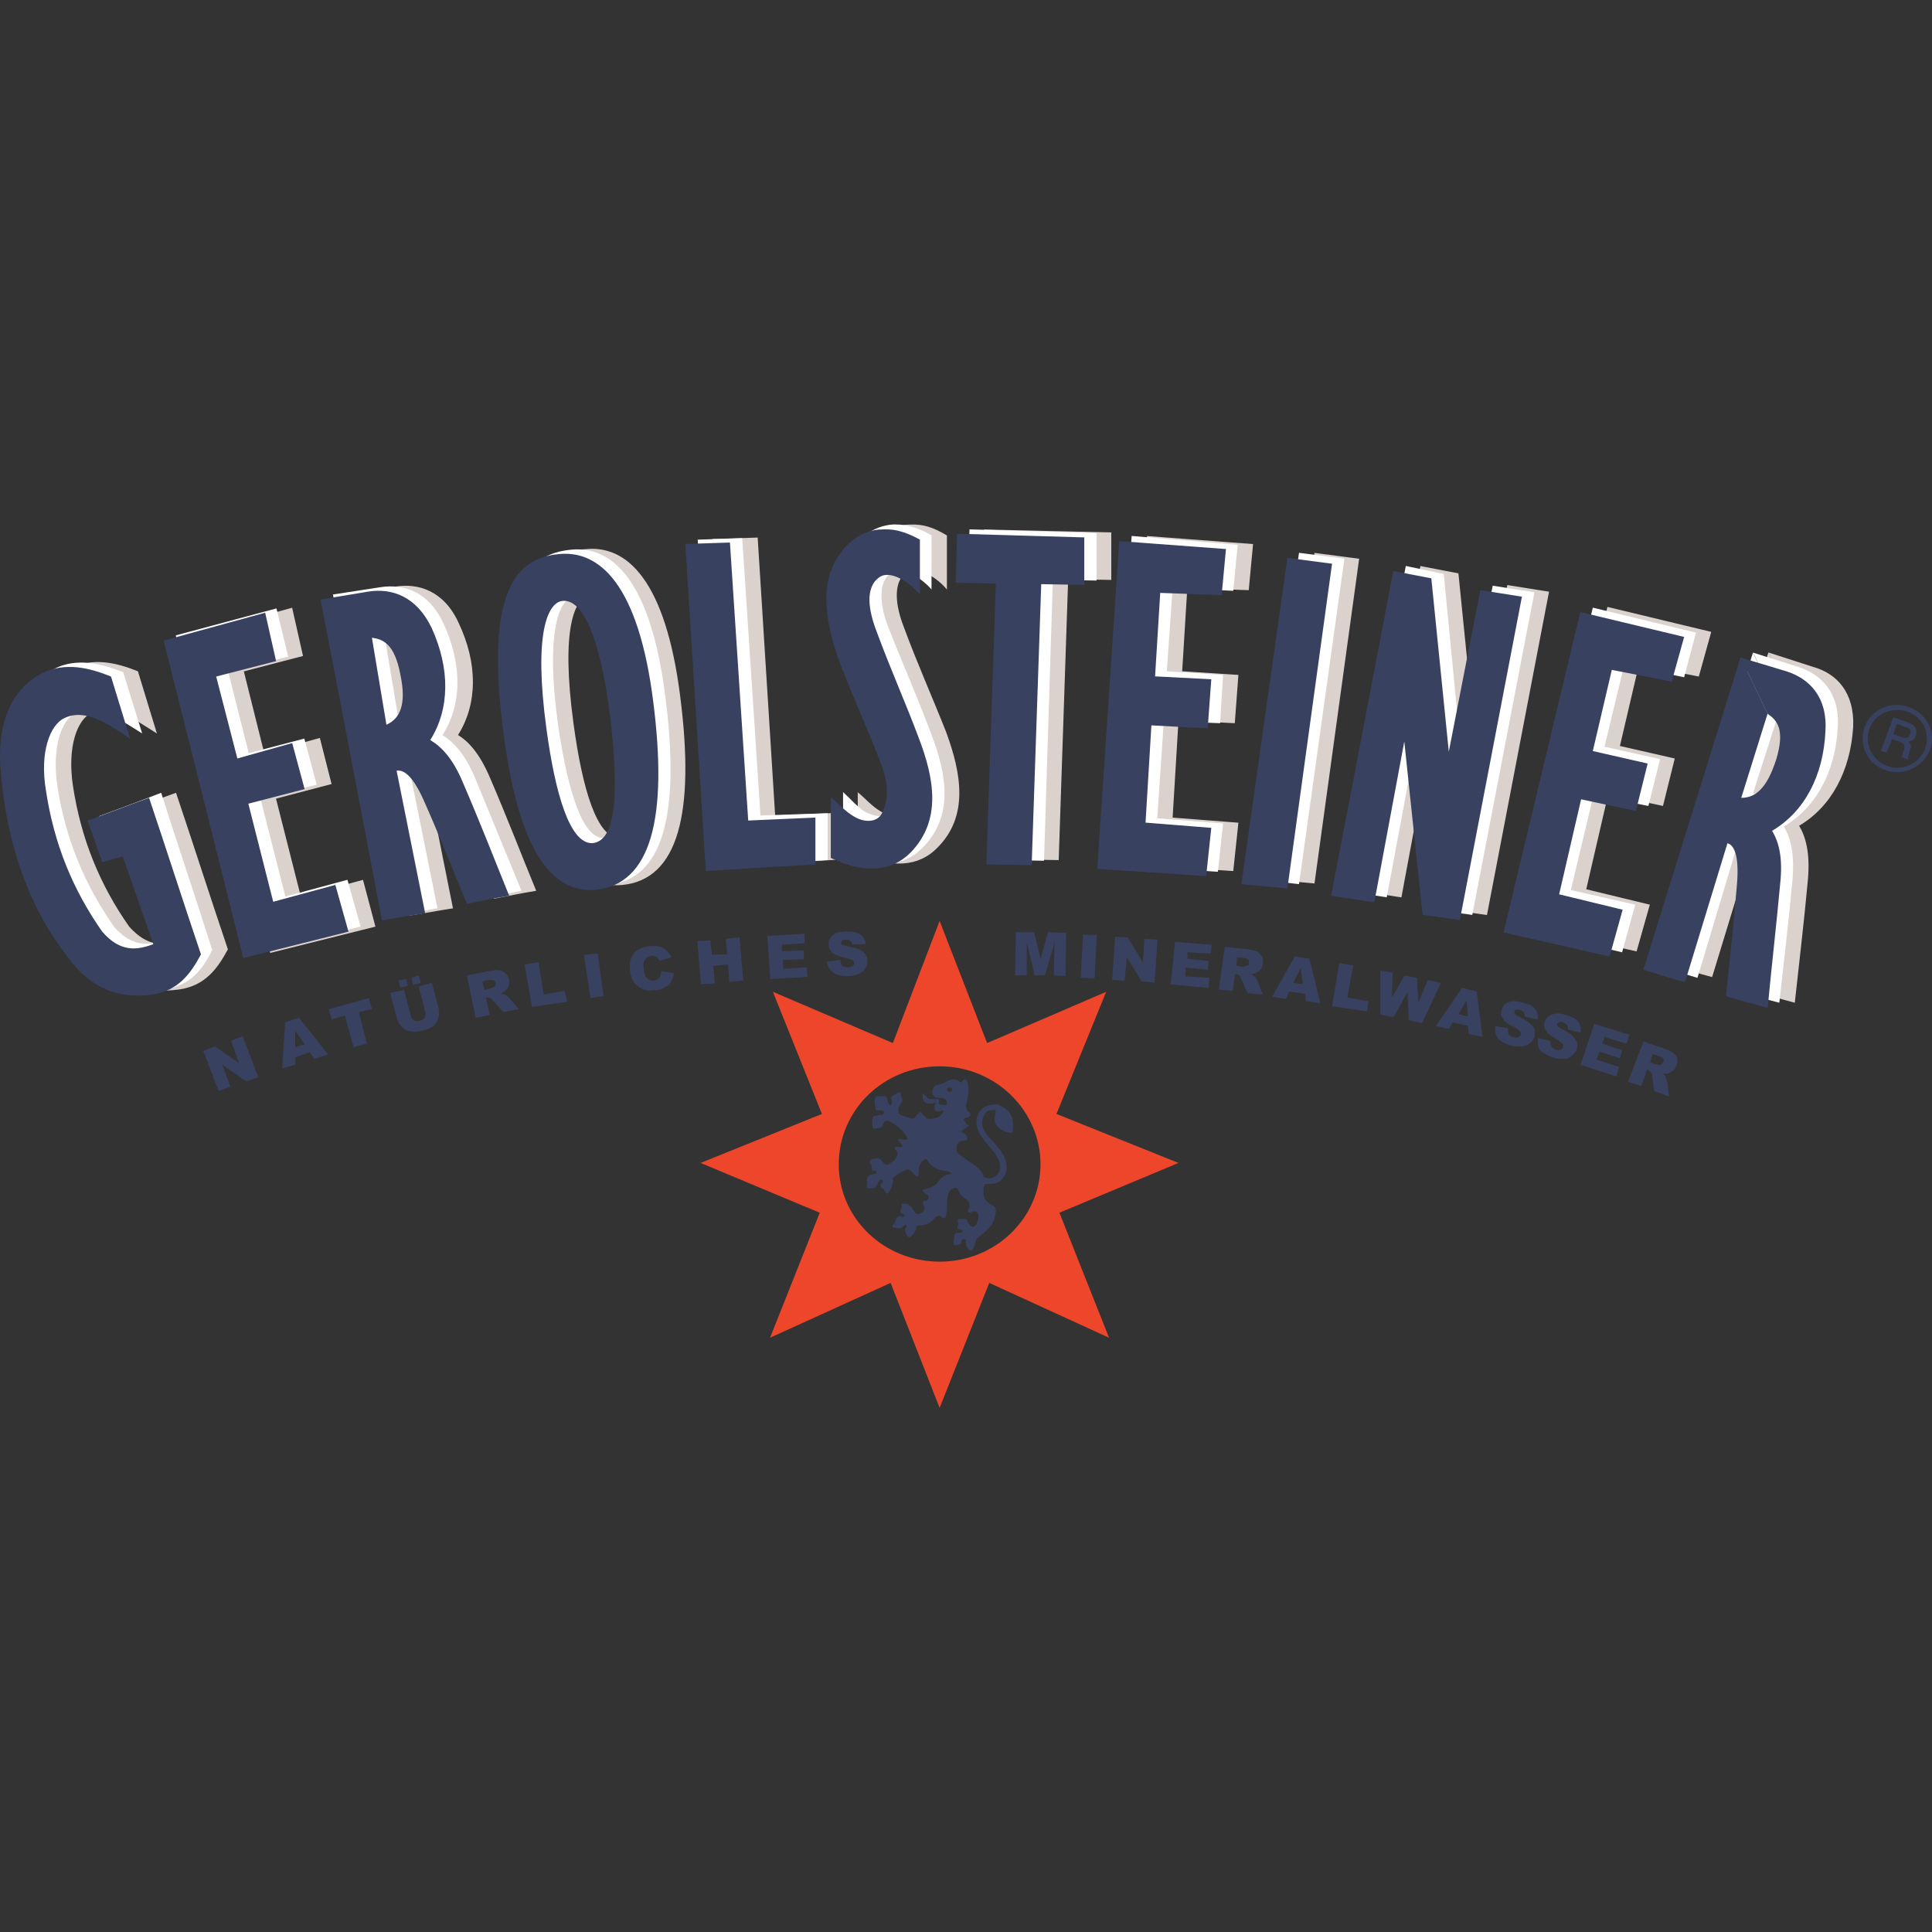
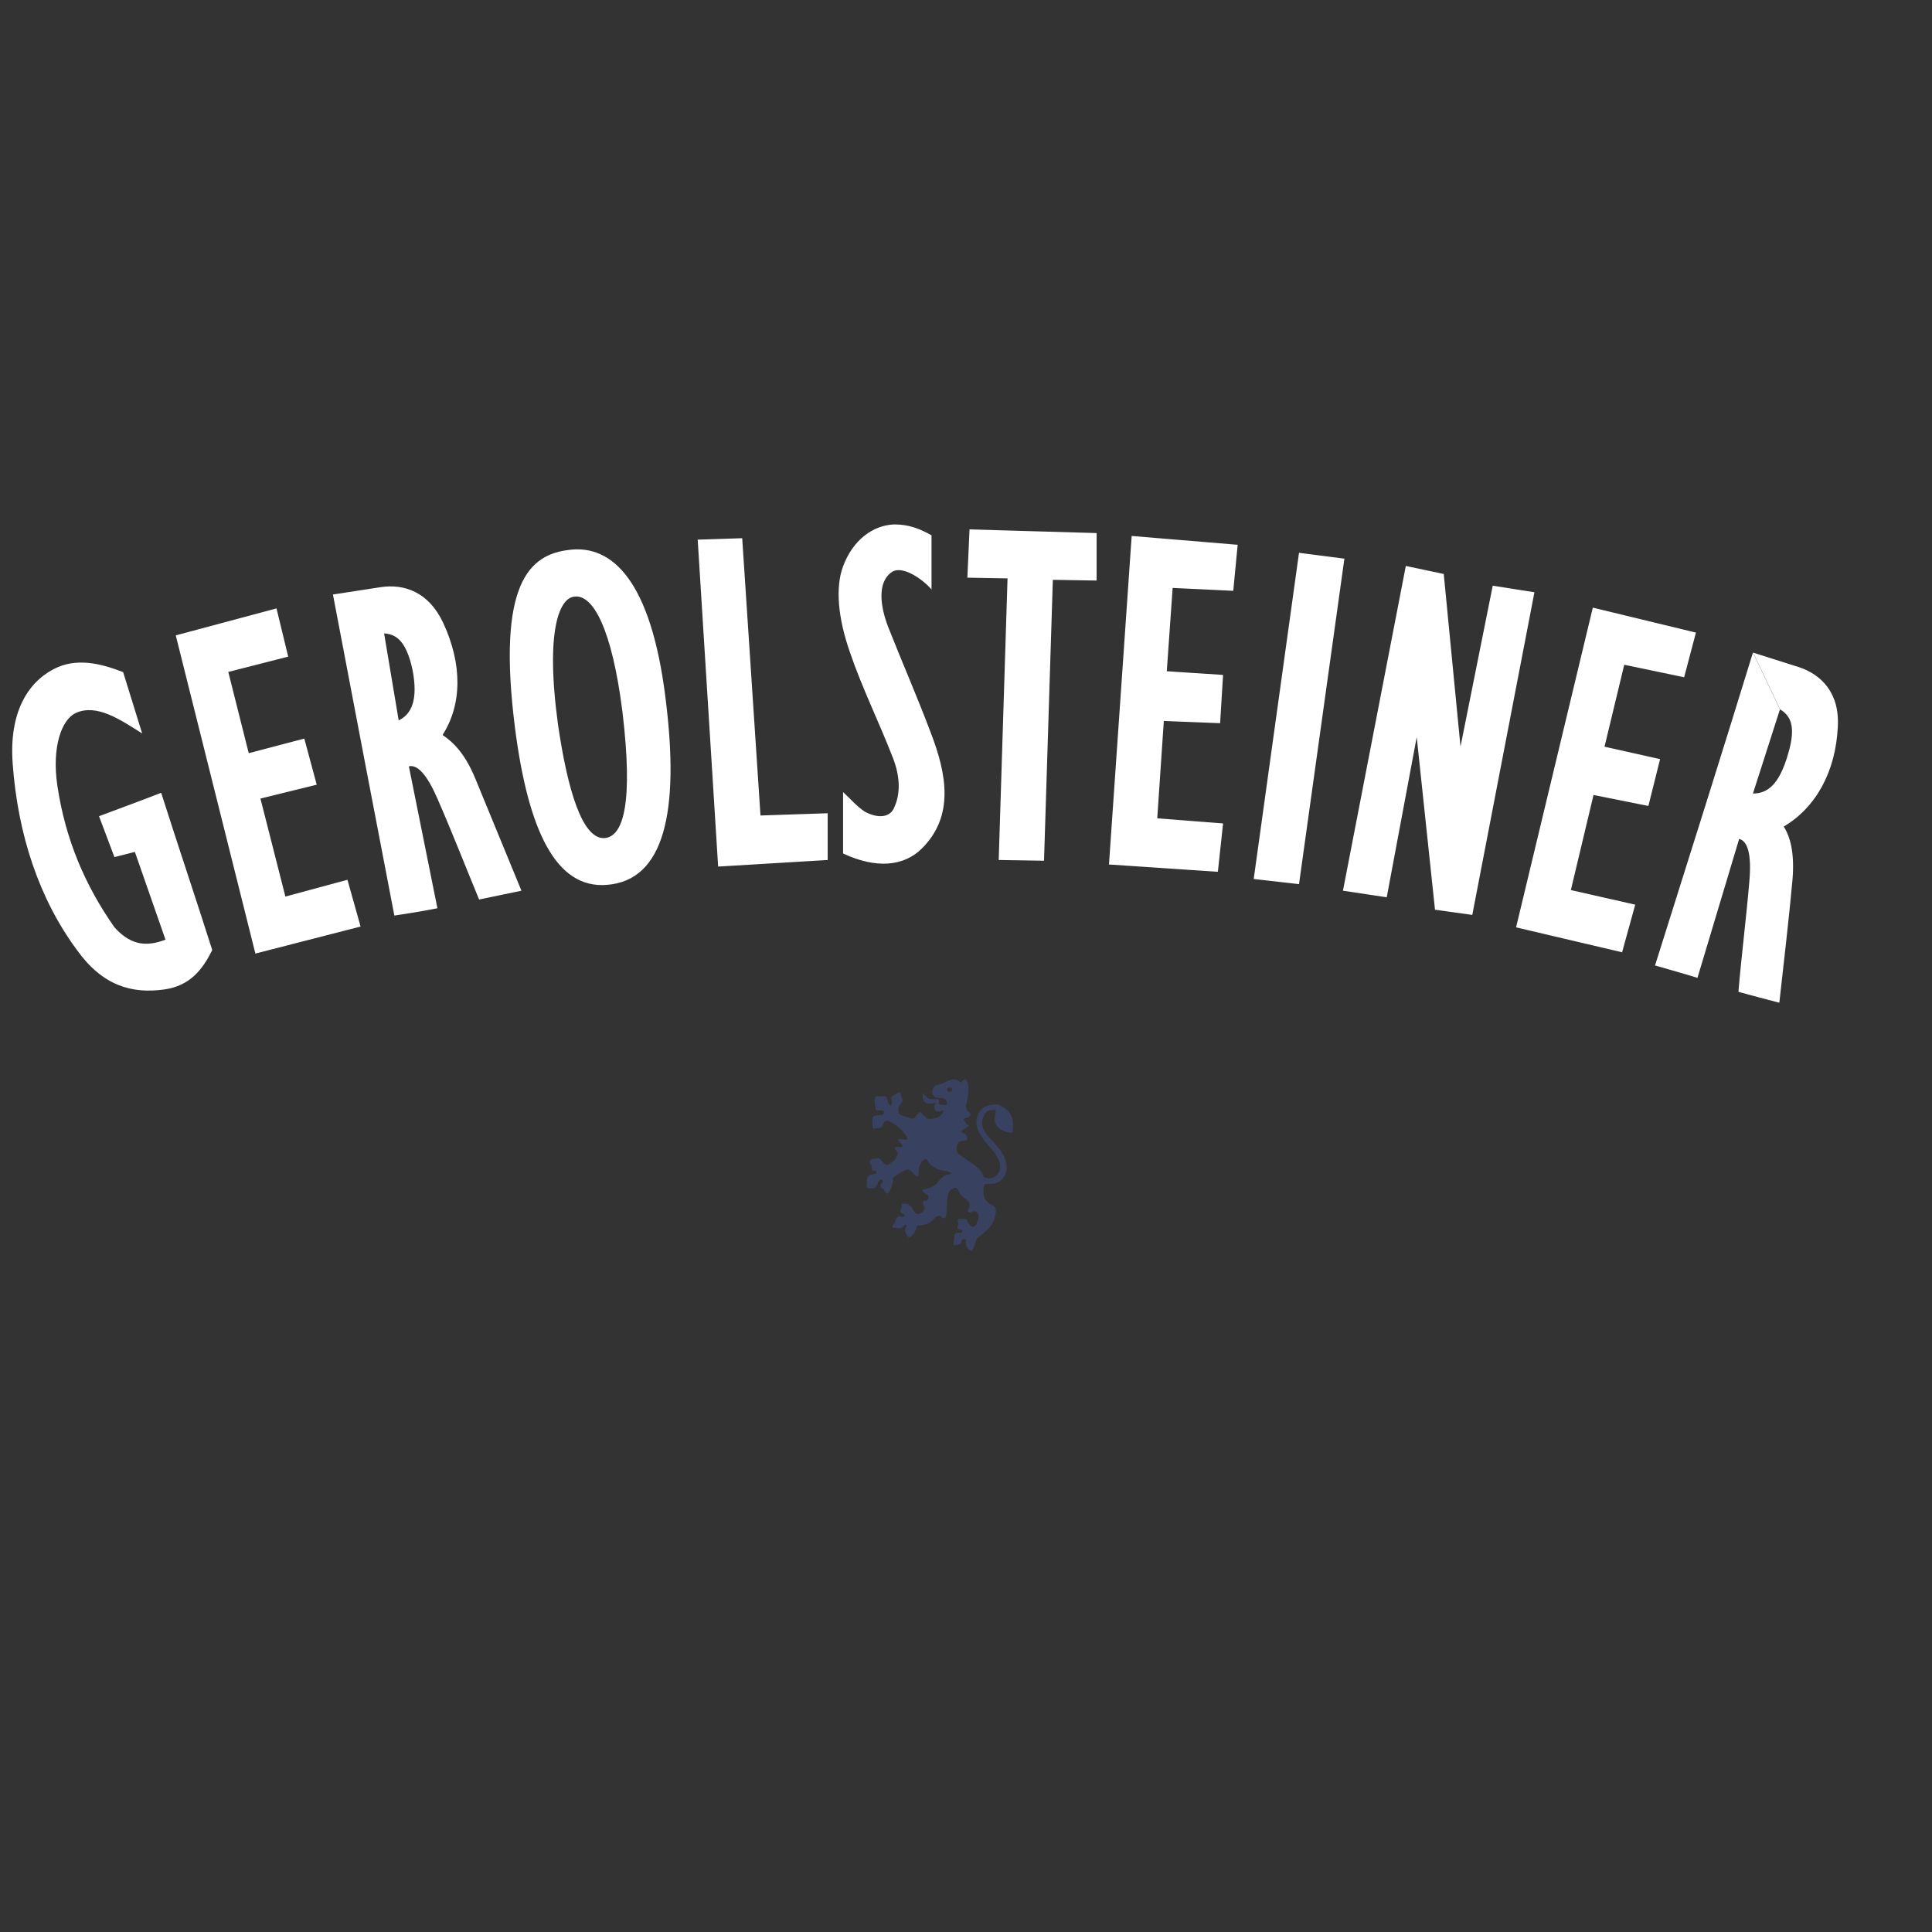
<svg xmlns="http://www.w3.org/2000/svg" id="gerolsteiner" viewBox="0 0 240.94 240.94">
  <rect x="0" y="0" width="240.94" height="240.94" fill="#333333" stroke="none" />
  <defs>
    <style>
      .cls-1 {
        fill: #dbd2ce;
      }

      .cls-1, .cls-2, .cls-3, .cls-4 {
        fill-rule: evenodd;
      }

      .cls-2 {
        fill: #384160;
      }

      .cls-3 {
        fill: #fff;
      }

      .cls-4 {
        fill: #ee462a;
      }
    </style>
  </defs>
  <g id="g4088">
-     <path id="path4033" class="cls-1" d="M223.9,88.46l-3.37,10.41c1.73,0,3.19-1.1,4.38-4.84,1.1-3.74,.17-4.84-1-5.57l-3.37-7.11c-4.1,12.96-8.11,26-12.22,38.95,1.73,.54,3.46,1.1,5.2,1.55l5.29-17.32c1,.36,1.46,2,1.18,5.2-.36,4.47-.9,9.39-1.36,13.86,1.73,.55,3.46,1,5.2,1.46,.54-5.01,1.19-10.39,1.64-15.41,.28-3.29-.28-5.29-1.1-6.66,4.02-2.37,6.39-6.84,6.74-12.31,.18-4.38-2.09-6.66-4.92-7.48l-5.65-1.82,3.37,7.11Zm-23.42-12.77l12.93,3.11-1.55,5.57-7.47-1.47-2.37,10.13,6.84,1.56-1.47,5.92-6.83-1.47-2.74,11.86,7.93,1.92-1.65,5.83-13.21-3,9.57-39.96Zm-23.34-5.1l-7.75,40.5,5.38,.82,3.74-20.07,2.28,21.62,4.65,.65,7.74-40.32-5.2-.83-3.92,20.16-2.18-21.62-4.75-.91Zm-13.21-1.64l5.57,.73-5.57,40.5-5.74-.54,5.74-40.69Zm-20.87-2.1l13.21,1-.54,5.75-7.66-.28-.64,10.39,7.01,.46-.45,6.02-7.02-.36-.73,12.13,8.2,.64-.64,6.03-13.58-.91,2.83-40.87Zm-20.33-.82l15.86,.37v5.92l-5.38-.09-1.18,35.03-5.74-.09,1.18-35.03-4.92-.09,.18-6.02Zm-4.64,.73v6.76c-1.19-1.47-3.65-3.01-5.01-2.19-1.82,1.28-1.37,4.3-.37,6.85,1.64,4.47,3.56,8.75,5.29,13.13,1.91,5.2,2.82,10.5-1.1,14.41-2.28,2.37-5.74,2.64-9.93,.64v-7.56c.91,.73,1.73,1.73,2.83,2.37,1.46,.91,3,.73,3.55-.28,1-2.09,.65-4.28-.09-6.37-1.73-4.57-3.82-8.67-5.37-13.23-1.46-4.28-1.92-8.12-.91-10.67,1.27-3.19,3.73-5.2,6.47-5.2,1.82-.09,3.11,.45,4.65,1.36Zm-29.26,.46l5.66-.18,2.18,34.67,8.48-.37v5.83l-13.77,.83-2.55-40.78Zm-15.39,7.11c2.46-.37,4.83,4.1,6.01,14.41,1.37,11.31,.28,15.68-2.18,15.79-2.82,0-4.64-6.12-5.74-14.24-1.64-12.05,.18-15.69,1.92-15.96Zm-.55-5.84c-4.92,.55-9.02,4.2-6.74,22.27,1.64,12.68,5.1,20.15,11.4,19.61,7.1-.64,9.11-9.12,7.29-23.44-1.82-14.51-6.65-19.07-11.94-18.43Zm-29.44,5.66l5.92-1c2.83-.45,6.02,.54,7.84,4.56,2.37,5.02,2.37,10.04-.09,13.96,1.36,.82,2.74,2.37,4.01,5.38,2.01,4.65,3.83,9.39,5.74,14.04-1.73,.28-3.45,.64-5.28,1-1.73-4.19-3.37-8.4-5.1-12.5-1.37-3.01-2.55-4.28-3.56-4.11l3.56,17.8c-1.82,.27-3.65,.64-5.47,.91-2.55-13.33-5.01-26.74-7.56-40.05Zm6.29,4.75l1.82,10.86c1.64-.73,2.55-2.46,1.73-6.29-.74-3.83-2.1-4.38-3.56-4.56Zm-13.3-3.11l-12.58,3.46,9.84,39.59,13.12-3.28-1.55-5.83-7.75,2.09-3.1-12.22,6.93-1.82-1.46-5.75-6.93,1.92-2.55-10.22,7.38-1.92-1.36-6.02Zm-19.24,7.93l2.37,7.76c-2.73-1.73-5.55-3.83-8.2-2.55-1.73,.82-3,4.19-2.28,9.03,1,6.65,3.37,12.4,7.02,17.6,2.37,2.64,4.38,2.37,6.37,1.64l-3.82-11.04-2.55,.74-1.82-5.2c2.55-.91,5.1-1.92,7.66-2.83,2.18,6.47,4.28,13.04,6.47,19.52-1.27,2.37-2.83,4.56-6.11,5.01-3.92,.55-7.65-.54-10.75-5.01-4.83-6.29-7.47-14.32-8.11-23.26-.46-6.2,1.82-9.94,5.2-11.68,2.82-1.55,5.84-.82,8.56,.27" />
    <path id="path4035" class="cls-3" d="M221.98,88.46l-3.37,10.5c1.82,0,3.28-1.1,4.38-4.93,1.1-3.65,.18-4.84-1-5.57l-3.37-7.11c-4.01,13.05-8.11,26-12.22,39.05,1.82,.54,3.56,1,5.29,1.55l5.2-17.33c1.1,.28,1.55,2.01,1.28,5.2-.37,4.47-1,9.4-1.37,13.87,1.64,.46,3.37,.91,5.1,1.36,.55-4.92,1.19-10.39,1.64-15.31,.28-3.38-.27-5.38-1.09-6.66,4.01-2.37,6.47-6.84,6.74-12.4,.27-4.3-2.1-6.57-4.84-7.48l-5.74-1.82,3.37,7.11Zm-23.33-12.68l12.85,3.11-1.47,5.57-7.47-1.56-2.46,10.22,6.93,1.55-1.46,5.84-6.84-1.37-2.83,11.86,8.03,1.82-1.64,5.94-13.22-3.11,9.57-39.87Zm-23.33-5.2l-7.84,40.5,5.46,.82,3.74-19.98,2.28,21.53,4.65,.65,7.75-40.24-5.2-.82-4.02,20.07-2.09-21.53-4.73-1Zm-13.32-1.64l5.66,.73-5.66,40.59-5.65-.64,5.65-40.69Zm-20.87-2.1l13.22,1.1-.55,5.74-7.56-.36-.73,10.39,7.02,.46-.37,6.02-7.02-.28-.82,12.14,8.21,.64-.65,6.03-13.58-.91,2.83-40.96Zm-20.23-.82l15.86,.46v5.92l-5.46-.09-1.1,35.03-5.65-.09,1.1-35.12-5.01-.09,.27-6.02Zm-4.73,.73v6.76c-1.19-1.37-3.65-3.01-4.92-2.19-1.92,1.28-1.46,4.38-.46,6.93,1.73,4.39,3.65,8.77,5.29,13.14,2.01,5.2,2.92,10.41-1.1,14.41-2.28,2.28-5.74,2.55-9.84,.64v-7.66c.91,.82,1.73,1.82,2.74,2.46,1.55,.82,3,.73,3.56-.37,.99-2,.73-4.28-.09-6.37-1.73-4.47-3.83-8.67-5.38-13.23-1.46-4.19-1.82-8.03-.82-10.67,1.19-3.19,3.65-5.1,6.37-5.2,1.82,0,3.2,.54,4.65,1.36Zm-29.16,.55l5.55-.18,2.28,34.58,8.38-.28v5.83l-13.66,.82-2.55-40.77Zm-15.41,7.11c2.37-.37,4.73,4.1,6.02,14.32,1.36,11.31,.17,15.68-2.29,15.79-2.73,.08-4.55-6.03-5.74-14.15-1.64-12.05,.28-15.79,2.01-15.96Zm-.55-5.84c-5.01,.55-9.11,4.11-6.83,22.17,1.64,12.77,5.09,20.15,11.48,19.61,7.11-.55,9.11-9.03,7.29-23.35-1.82-14.6-6.65-19.07-11.94-18.43Zm-29.52,5.57l5.91-.91c2.92-.45,6.02,.55,7.84,4.47,2.37,5.1,2.37,10.13-.09,13.96,1.37,.91,2.83,2.37,4.1,5.47,1.92,4.65,3.83,9.3,5.74,13.95-1.81,.37-3.55,.73-5.28,1.1-1.73-4.19-3.37-8.4-5.2-12.59-1.27-2.92-2.46-4.28-3.56-4.02l3.56,17.7c-1.82,.36-3.56,.64-5.37,.91-2.56-13.33-5.12-26.64-7.66-40.05Zm6.37,4.84l1.82,10.86c1.55-.74,2.46-2.47,1.73-6.29-.82-3.83-2.19-4.47-3.56-4.56Zm-13.4-3.11l-12.58,3.37,9.93,39.68,13.12-3.37-1.64-5.83-7.74,2.09-3.11-12.22,7.02-1.73-1.55-5.75-6.93,1.82-2.55-10.13,7.47-1.91-1.46-6.03Zm-19.15,7.93l2.38,7.67c-2.74-1.73-5.66-3.74-8.29-2.55-1.74,.82-3.01,4.19-2.28,9.11,1,6.66,3.46,12.41,7.11,17.61,2.28,2.55,4.38,2.28,6.37,1.55l-3.82-10.95-2.55,.65-1.92-5.1c2.64-1,5.2-1.92,7.75-2.92,2.09,6.56,4.28,13.04,6.37,19.61-1.18,2.37-2.73,4.47-6.01,4.92-4.02,.55-7.66-.45-10.86-4.92-4.73-6.39-7.38-14.41-8.02-23.26-.46-6.29,1.82-10.04,5.1-11.77,2.82-1.47,5.83-.73,8.65,.36" />
-     <path id="path4037" class="cls-4" d="M117.18,157.34c7.01,0,12.58-5.47,12.58-12.14s-5.57-12.22-12.58-12.22-12.58,5.47-12.58,12.22,5.65,12.14,12.58,12.14Zm0,18.24l-6.11-15.59-15.04,6.84,6.2-15.59-14.86-6.21,15.13-6.11-6.11-15.23,14.96,6.39,5.83-15.23,5.92,15.23,14.85-6.39-6.2,15.23,15.22,6.11-14.85,6.21,6.19,15.59-14.94-6.84-6.19,15.59" />
-     <path id="path4039" class="cls-2" d="M236.57,90.28l-.46,1.28,1,.36c.28,.09,.54,.09,.73,.09,.18-.09,.28-.27,.37-.45,.09-.18,.09-.37,0-.55-.09-.17-.28-.27-.64-.36l-1-.37-.46-.82-1.55,4.19,.74,.18,.64-1.64,.9,.28,.18,.09c.18,.09,.37,.17,.46,.27v.55l-.18,.54c0,.09-.09,.18-.09,.18v.37l.82,.27v-.09c0-.08-.09-.08-.09-.17s.09-.28,.09-.37l.18-.64c0-.09,.09-.18,.09-.28v-.28c-.09-.18-.18-.27-.28-.45,.18,0,.37-.09,.54-.18,.18-.09,.28-.28,.37-.54,.09-.37,.09-.65,0-.91-.18-.28-.46-.55-.82-.65,0,0-.09,0-.09-.09h-.09l-1.82-.64,.46,.82Zm0,5.47c2.09,0,3.73-1.64,3.73-3.65s-1.64-3.56-3.73-3.56-3.65,1.64-3.65,3.56,1.64,3.65,3.65,3.65Zm0,.54c-2.37,0-4.28-1.81-4.28-4.19s1.92-4.19,4.28-4.19,4.38,1.92,4.38,4.19-2.01,4.19-4.38,4.19" />
-     <path id="path4041" class="cls-2" d="M220.43,89.01l-3.28,10.49c1.73,0,3.19-1.1,4.38-4.84,1.1-3.73,.09-4.83-1.1-5.65l-3.37-7.03c-4.01,12.96-8.11,26.01-12.11,38.95,1.72,.54,3.45,1.1,5.19,1.55l5.29-17.32c1,.27,1.46,2,1.18,5.2-.36,4.47-.9,9.39-1.36,13.86,1.73,.55,3.46,1,5.2,1.47,.46-5.02,1.1-10.41,1.55-15.42,.37-3.37-.18-5.29-1-6.66,4.02-2.37,6.39-6.84,6.65-12.4,.28-4.28-2-6.57-4.83-7.48l-5.74-1.73,3.37,7.03Zm-23.33-12.68l12.93,3.1-1.55,5.57-7.47-1.46-2.37,10.12,6.84,1.56-1.47,5.92-6.83-1.46-2.74,11.85,7.92,1.92-1.63,5.84-13.22-3.01,9.57-39.95Zm-23.34-5.12l-7.75,40.5,5.38,.82,3.74-20.06,2.28,21.62,4.65,.64,7.74-40.32-5.19-.82-3.93,20.15-2.18-21.62-4.75-.91Zm-13.21-1.64l5.57,.73-5.57,40.5-5.74-.54,5.74-40.69Zm-20.96-2.09l13.3,.99-.54,5.75-7.66-.28-.64,10.41,7.01,.36-.45,6.12-7.02-.37-.73,12.13,8.2,.65-.64,6.02-13.58-.91,2.74-40.86Zm-20.23-.92l15.86,.46v5.92l-5.37-.09-1.19,35.04-5.65-.09,1.18-35.03-5.01-.09,.18-6.12Zm-4.64,.74v6.84c-1.19-1.46-3.65-3.1-5.01-2.18-1.92,1.27-1.37,4.28-.37,6.84,1.64,4.47,3.56,8.75,5.2,13.13,2.01,5.21,2.91,10.41-1,14.41-2.37,2.38-5.83,2.64-9.93,.65v-7.58c.91,.73,1.73,1.73,2.83,2.38,1.46,.9,3,.73,3.55-.37,1-2.01,.64-4.28-.17-6.29-1.73-4.56-3.74-8.77-5.38-13.33-1.46-4.19-1.82-8.01-.82-10.58,1.18-3.19,3.73-5.2,6.47-5.2,1.73-.09,3.1,.46,4.65,1.28Zm-29.26,.54l5.57-.18,2.28,34.67,8.38-.37v5.84l-13.67,.82-2.55-40.78Zm-15.39,7.11c2.46-.37,4.73,4.11,6.02,14.41,1.36,11.32,.27,15.69-2.29,15.79-2.74,0-4.55-6.12-5.65-14.23-1.64-12.05,.18-15.69,1.92-15.97Zm-.55-5.83c-4.92,.54-9.11,4.19-6.74,22.25,1.64,12.68,5.1,20.07,11.4,19.61,7.1-.64,9.11-9.12,7.29-23.44-1.82-14.51-6.65-19.07-11.94-18.42Zm-29.53,5.65l5.92-.99c2.92-.46,6.02,.54,7.93,4.55,2.28,5.02,2.28,10.04-.18,13.96,1.37,.82,2.83,2.29,4.1,5.38,2.01,4.65,3.83,9.31,5.74,14.04-1.72,.28-3.55,.65-5.28,1-1.73-4.19-3.37-8.38-5.2-12.5-1.28-3-2.46-4.28-3.56-4.1l3.56,17.78c-1.73,.28-3.56,.54-5.38,.91-2.55-13.41-5.1-26.72-7.66-40.05Zm6.39,4.75l1.81,10.86c1.65-.73,2.56-2.46,1.73-6.29-.72-3.83-2.18-4.38-3.55-4.56Zm-13.3-3.11l-12.67,3.48,9.93,39.59,13.12-3.29-1.64-5.83-7.75,2.1-3.1-12.23,7.02-1.82-1.55-5.74-6.84,1.92-2.64-10.22,7.47-1.92-1.36-6.03Zm-19.24,7.95l2.38,7.75c-2.74-1.82-5.57-3.82-8.21-2.55-1.73,.82-3.1,4.19-2.28,9.03,1,6.66,3.37,12.4,7.02,17.6,2.28,2.64,4.37,2.29,6.37,1.56l-3.82-10.95-2.55,.73-1.82-5.2c2.55-.91,5.1-1.92,7.66-2.83,2.18,6.48,4.28,13.04,6.47,19.52-1.27,2.38-2.83,4.56-6.11,5.02-3.91,.54-7.66-.55-10.75-5.02C3.34,112.72,.7,104.6,.06,95.76c-.45-6.2,1.82-10.04,5.11-11.77,2.92-1.46,5.93-.73,8.65,.37" />
-     <path id="path4043" class="cls-2" d="M203.02,134.9l1.65,.54,.73-2.01h.18c.09,.09,.18,.18,.27,.28,.09,.09,.18,.28,.18,.45l.28,1.92,1.82,.65-.18-1.74c-.09-.08-.09-.27-.18-.45,0-.18-.09-.28-.09-.37-.09-.09-.18-.17-.36-.27h.64c.27-.09,.45-.18,.64-.37,.28-.09,.37-.37,.45-.64,.18-.28,.18-.64,.1-.91-.1-.28-.18-.46-.46-.65-.18-.17-.54-.36-1.1-.54l-2.63-.91-1.93,5.02,2.75-2.47,.36-1,.73,.28c.28,.09,.46,.18,.54,.28,.09,.18,.09,.28,0,.45,0,.09-.08,.18-.17,.28-.09,.09-.18,.09-.37,.09-.18-.09-.37-.09-.46-.09l-.62-.28-2.75,2.47Zm-4.19-7.21l4.38,1.36-.36,1.1-2.74-.82-.28,.82,2.47,.82-.28,1-2.55-.82-.37,1,2.83,.9-.36,1.19-4.47-1.46,1.72-5.1Zm-7.01,1.73c-.09,.45-.09,1,.18,1.46,.27,.37,.82,.73,1.73,1,.45,.18,.91,.18,1.36,.18,.37,0,.64-.18,.91-.37,.28-.28,.55-.54,.64-.82,.09-.37,.09-.64,0-.91-.08-.18-.27-.46-.45-.73-.28-.28-.73-.55-1.47-.91-.27-.18-.45-.28-.45-.37-.09-.09-.09-.18-.09-.27,.09-.09,.18-.18,.28-.18,.09-.09,.27-.09,.45,0,.28,.09,.37,.18,.46,.27,.18,.18,.18,.37,.18,.65l1.55,.36c.09-.54,0-1-.28-1.36-.27-.37-.73-.65-1.46-.82-.55-.18-1-.28-1.37-.18-.36,0-.64,.18-.9,.36-.18,.18-.37,.37-.46,.65-.09,.36-.09,.82,.18,1.1,.18,.36,.64,.73,1.36,1.09,.37,.28,.64,.46,.73,.55,.09,.18,.09,.28,0,.45,0,.09-.09,.18-.27,.28-.18,.09-.37,.09-.55,0-.36-.09-.54-.28-.64-.54-.09-.09-.09-.37-.09-.55l-1.55-.36Zm-5.37-1.47l1.63,.28v.64c.18,.28,.37,.46,.74,.46,.17,.09,.36,.09,.54,0,.18-.09,.28-.18,.28-.28,.08-.18,0-.28-.09-.45-.09-.09-.28-.28-.73-.55-.74-.28-1.19-.64-1.37-1-.27-.36-.36-.73-.18-1.09,.09-.28,.18-.55,.46-.74,.17-.18,.45-.27,.82-.36,.36,0,.82,0,1.36,.17,.73,.18,1.19,.37,1.47,.74,.36,.36,.45,.82,.36,1.36l-1.64-.37c.09-.17,0-.36-.09-.54-.09-.09-.28-.27-.45-.27-.28-.09-.37-.09-.55,0-.09,0-.17,.08-.17,.27,0,0,0,.09,.08,.18,0,.09,.18,.28,.46,.36,.73,.37,1.18,.65,1.46,.92,.28,.17,.45,.45,.55,.73v.82c-.1,.27-.28,.64-.55,.82-.28,.28-.64,.37-1,.45-.36,0-.82,0-1.36-.08-.91-.28-1.46-.65-1.73-1-.27-.46-.37-.91-.27-1.47Zm-3.37-1.19l-1.19-.27,1-1.73,.18,2Zm0,1.19l.08,1,1.73,.37-.73-5.66-1.82-.46-3.28,4.75,1.64,.37,.45-.82,1.93,.45Zm-10.95-6.93l1.56,.28-.1,3.1,1.56-2.74,1.55,.28,.18,3.1,1.18-2.82,1.64,.36-2.37,5.02-1.64-.37-.17-3.46-1.74,3.1-1.64-.36v-5.47Zm-5.1-.91l1.73,.28-.73,4.01,2.64,.46-.18,1.27-4.37-.64,.9-5.38Zm-4.55,2.64l-.28-2.01-.91,1.82,1.19,.18Zm.28,1.19l-2.01-.28-.37,.91-1.73-.28,2.83-5.01,1.82,.28,1.36,5.55-1.82-.27-.08-.91Zm-8.57-3.48l.64,.1c.09,0,.28,0,.45-.1,.18,0,.28,0,.37-.08,.09-.09,.09-.18,.09-.28,.09-.18,0-.37-.09-.46-.09-.08-.28-.17-.64-.17l-.74-.09-.08,1.09Zm-2.19,2.92l.74-5.29,2.82,.28c.54,.09,.91,.18,1.19,.27,.27,.18,.45,.37,.64,.65,.09,.18,.18,.54,.09,.82,0,.36-.09,.54-.28,.82-.18,.18-.36,.28-.64,.46-.09,0-.36,.08-.54,.08,.18,.09,.27,.18,.36,.28,.09,0,.18,.18,.28,.28,.09,.18,.18,.28,.18,.36l.64,1.65-1.92-.18-.73-1.73c-.09-.28-.18-.37-.28-.46-.09-.09-.17-.18-.36-.18h-.18l-.28,2.1-1.73-.18Zm-5.46-5.92l4.55,.36-.08,1.1-2.92-.17v.82l2.64,.27-.09,1.1-2.74-.28-.09,1.1,3.01,.18-.09,1.27-4.73-.45,.54-5.29Zm-7.47-.64l1.55,.08,1.91,3.11,.18-2.92,1.64,.09-.36,5.38-1.64-.18-1.82-3-.28,2.92-1.55-.09,.37-5.38Zm-4.01-.28l1.72,.09-.27,5.38-1.73-.09,.28-5.38Zm-8.38-.28h2.28l.82,3.29,.91-3.29,2.28,.09-.09,5.38-1.46-.09,.09-4.1-1.19,4.1h-1.28l-.99-4.1v4.1h-1.46l.09-5.38Zm-23.52,3.65l1.64-.18c0,.28,.09,.46,.18,.65,.18,.18,.46,.27,.82,.27,.18,0,.37-.08,.55-.18,.09-.08,.17-.17,.17-.36s-.08-.28-.17-.37c-.18-.09-.46-.17-.91-.27-.73-.18-1.28-.37-1.64-.65-.28-.27-.46-.64-.46-1.09,0-.28,0-.46,.18-.74,.18-.27,.45-.45,.73-.64,.37-.09,.82-.18,1.37-.18,.73,0,1.27,.09,1.63,.37,.37,.18,.65,.64,.74,1.19l-1.64,.08c-.09-.17-.18-.36-.28-.45-.18-.18-.37-.18-.55-.18-.27,0-.36,0-.45,.09s-.18,.18-.18,.37c0,0,.09,.09,.09,.17,.09,.09,.28,.09,.65,.18,.73,.18,1.27,.28,1.63,.46,.28,.17,.55,.36,.65,.54,.18,.28,.27,.55,.27,.82,0,.37-.08,.64-.27,1-.18,.28-.46,.46-.82,.64-.37,.18-.82,.28-1.37,.28-.91,0-1.55-.18-1.91-.54-.37-.28-.65-.74-.65-1.28Zm-7.47-3.19l4.65-.28v1.19l-2.83,.17v.82l2.74-.08v1.09l-2.64,.09,.09,1.1,2.91-.18,.09,1.19-4.64,.28-.37-5.38Zm-8.74,.64l1.64-.09,.18,1.82,1.91-.09-.17-1.92,1.72-.18,.46,5.39-1.73,.17-.18-2.18-1.82,.17,.18,2.19-1.73,.09-.45-5.38Zm-4.47,3.74l1.55,.28c0,.36-.18,.73-.36,1.09-.18,.28-.37,.46-.74,.65-.27,.17-.64,.36-1.18,.36-.55,.09-1.1,.09-1.47-.09-.36-.09-.73-.36-1.09-.73-.37-.36-.54-.91-.64-1.64-.09-.82,.09-1.55,.45-2.1,.45-.54,1.1-.82,2.01-.91,.64-.09,1.27,0,1.64,.18,.45,.28,.82,.64,1.09,1.19l-1.46,.45c-.09-.18-.18-.27-.28-.36-.08-.09-.17-.18-.36-.18-.09-.09-.28-.09-.46-.09-.36,.09-.64,.28-.82,.54-.09,.28-.17,.65-.09,1.1,.09,.64,.18,1,.46,1.19,.18,.18,.45,.28,.82,.28,.28-.09,.54-.18,.64-.37,.18-.18,.28-.46,.28-.82Zm-9.67-2.01l1.73-.18,.73,5.29-1.63,.28-.83-5.38Zm-7.38,1.19l1.73-.28,.64,4.02,2.64-.46,.28,1.37-4.38,.64-.91-5.29Zm-5.01,3.19l.64-.18c.09,0,.28-.09,.46-.17,.09,0,.18-.09,.28-.18v-.28c0-.18-.09-.36-.18-.36-.18-.09-.37-.09-.73-.09l-.74,.17,.28,1.1Zm-1.1,3.46l-1.09-5.29,2.82-.54c.55-.09,.91-.18,1.19-.09,.36,0,.54,.18,.82,.37,.18,.17,.37,.45,.45,.82,0,.27,0,.54-.08,.73-.1,.27-.18,.45-.46,.64-.09,.09-.28,.18-.54,.37,.27,0,.36,0,.54,.09,0,0,.18,.09,.28,.17,.18,.18,.27,.28,.27,.28l1.19,1.37-1.92,.36-1.27-1.36c-.09-.18-.28-.37-.37-.37-.09-.09-.27-.09-.45-.09l-.09,.09,.45,2.1-1.73,.36Zm-8.01-5.01l.18,.91,1-.28-.28-.91-.91,.28Zm-1.64,.37l.27,.9,.92-.27-.18-.82-1,.18Zm2.55,.73l1.64-.46,.82,3.11c.09,.36,.09,.64,.09,.91-.09,.36-.18,.64-.28,.82-.17,.28-.36,.45-.54,.64-.37,.18-.73,.37-1.19,.46-.27,.09-.54,.09-.82,.17-.36,0-.64,0-.82-.08-.27,0-.54-.09-.73-.28-.18-.18-.37-.37-.54-.55-.18-.27-.28-.54-.37-.82l-.82-3.1,1.73-.37,.82,3.11c0,.36,.18,.54,.37,.64,.17,.09,.45,.18,.73,.09,.27-.09,.54-.18,.64-.37,.09-.27,.18-.45,.09-.73l-.82-3.19Zm-11.21,2.83l5.01-1.37,.37,1.37-1.64,.36,1,3.93-1.65,.45-1.09-3.92-1.64,.45-.37-1.27Zm-3,4.38l-1.19-1.64v2l1.19-.36Zm.64,1l-1.82,.64v.91l-1.64,.45,.37-5.74,1.73-.55,3.64,4.56-1.73,.55-.54-.82Zm-13.3-.18l1.46-.55,3,2.1-.99-2.83,1.46-.54,1.92,5.1-1.47,.55-3-2.1,1,2.74-1.46,.54-1.92-5.01" />
    <path id="path4045" class="cls-2" d="M118.45,136.17c.18,0,.28-.09,.28-.28,0-.17-.09-.27-.28-.27-.17,0-.36,.09-.36,.27,0,.18,.18,.28,.36,.28Zm-8.93,.55h.82c.27,.09,.36,.27,.36,.54s.09,.36,.18,.45c.18,.18,.28,.18,.28,0,.09-.27,.09-.45,0-.73,0-.17,.09-.36,.28-.36l.45-.28c.37-.28,.45,0,.45,.18,.09,.28,.09,.36,.18,.54s0,.46-.18,.54c-.08,.18-.17,.28-.27,.55-.18,.82,.27,.91,.54,1,.46,.17,.64,.17,1.1,.36,.18,0,.45-.09,.54-.36,.09-.18,.28-.28,.37-.37,.09-.18,.18-.09,.36,.09,.09,.18,.37,.28,.46,.45,.09,.28,.64,.28,1.27,.09,.55-.09,.82-.54,1-.91-.45,.09-.82,.18-1,0-.36-.27-.09-.73,0-.99-1.27,.36-1.64-.09-1.64-.82,0-.46,.09-.37,.28-.09,.18,.18,.36,.45,.54,.45,.37,0,.55,.09,1,0,.18,0,.28,.09,.18,.37,0,.27,.09,.36,.36,.36,.65,.09,.73,0,.65-.27-.09-.46-.28-.55-.55-.55-.36-.09-.73,0-.99-.17-.55-.55-.18-1.37,.27-1.47,1-.18,1.1-.45,1.73-.64,.54-.18,1,0,1.27,.36,.09-.09,.18-.27,.37-.36,.18-.09,.28-.18,.46,.18,.27,1.18,.09,2-.18,3,0,.37,.09,.64,.28,.73,.27,.18,.45,.46,.08,.73-.17,.09-.45,.09-.54,.18-.18,.09-.09,.28,.09,.37,.09,.18,.09,.28,.28,.37,.27,.17,.17,.17-.09,.36-.18,.09-.37,.28-.55,.37-.09,.09-.27,.28,.18,.36,.09,.09,.18,.09,.28,.18,.18,.28,.28,.64-.09,.73-.64,0-.91,.18-1,.55-.18,.54-.09,1,.37,1.27,.54,.37,1.09,.82,1.73,1.19,.54,.46,1.09,.82,1.18,1.55,.64,.28,1.36,.18,1.82-.45,.46-.73,.18-1.56-.18-2.19-.64-1-1.36-1.55-1.91-2.46-.74-1-.82-2.29-.18-3.11,.64-.82,1.55-.91,2.37-.82,1.36,.65,1.92,1.55,1.73,3.11,0,.45,0,.37-.46,.37-.54-.1-1-.28-1.46-.74-.45-.45-.37-1.27-.18-2.09-.82,0-1.46,0-1.73,1.46-.08,.73,.46,1.64,1.19,2.28,.73,.83,1.46,1.56,1.73,2.56,.54,1.64-.55,3.1-2.1,2.91-.54,0-.64,.18-.64,.83-.09,.99,.37,1.46,1,1.81,.36,.09,.54,.37,.54,.73-.18,1.93-1.09,2.38-2.28,3.38-.36,.37-.28,1.19-.73,1.55-.18,.18,0,.18-.18,0-.36-.18-.64-.54-.54-1.18,0-.37-.37-.28-.55,0-.09,.17,0,.36-.36,.45-.28,.09-.64,.18-.64-.09,0-.36,.09-.64,.09-1,.08-.45,.45-.37,.73-.37s.36-.17,.17-.36c-.09,0-.17-.09-.27-.09-.28,0-.28-.18-.18-.36,0-.18,.09-.37,0-.65-.09-.18,0-.27,.36-.27h.46c.18,0,.28,.08,.37,.27,.09,.18,.17,.37,.36,.55,.64,.64,1.1-.74,1-1.28-.09-.46-.37-.64-.91-.36-.36,.08-.45-.1-.36-.28,.17-.37,.27-.74,0-1.1-.28-.37-.92-.54-1.19-1.28-.18-.45-.37-.54-.91-.18-.36,.18-.46,.74-.54,1.47,0,.73,0,1.37-.18,1.92-.09,.18-.37,.28-.46,.09-.27-.28-.45-.37-.99,.18-.46,.54-1.1,.82-1.92,.82-.18,0-.28,.17-.28,.36-.18,.54-.54,1-.82,1.1-.28,.09-.45-.37-.54-.73-.09-.18,0-.28,.09-.46,.27-.54-.18-.36-.37-.17-.09,0-.09,.17-.18,.17-.17,.18-.54,0-.91,0s-.27-.27-.08-.45c.17-.18,.27-.46,.36-.73,.09-.28,.37-.28,.73-.18,.37,.09,.28-.28,.09-.37-.36-.09-.45-.17-.28-.54,.09-.18,.09-.37,.09-.55q-.09-.17,.18-.17c.28,0,.46,0,.64,.08,.09,.09,.18,.18,.37,.28,.18,.28,.28,.46,.45,.74,.18,.17,.46,.27,.74,.08,.36-.18,.54-.45,.45-.82q-.09-.18-.18-.28c0-.17-.09-.36,.18-.45h.28c.36-.28,.27-.54,.09-.73-.18-.18-.37-.18-.46-.37-.28-.17-.09-.28,.28-.36,.45-.09,.91-.28,1.36-.65,.18-.36,.46-.64,.82-.9,.28-.28,.65-.18,1-.37,.09,0-.18-.18-.46-.28-1.18-.18-1.91-.36-2.54-1.36-.18-.28-.18-.18-.65,.08-.27,.28-.45,.83-.45,1.65,0,.36-.18,.28-.46,.09-.17-.18-.27-.37-.45-.46-.28-.36-.64-.18-1.1,0-.27,.18-.54,.37-.82,.54-.27,.18-.45,.28-.36,.46,0,.54-.18,1-.37,1.37-.28,.54-.45,.45-.54,.27-.09-.18-.18-.37-.28-.45-.36-.09-.36-.37-.36-.55,0-.09,.27-.18,.27-.27,.09-.28-.09-.46-.45-.18-.18,.18-.18,.36-.28,.54-.09,.18-.18,.28-.37,.37h-.54c-.36,.09-.36-.09-.36-.28,.08-.37,0-.64,.08-1,.09-.28,.37-.36,.55-.45,.09,0,.27,0,.45-.09,.28-.09,.18-.28,0-.37-.09,0-.27,.09-.36,0-.09-.27-.09-.45-.18-.73,0-.09-.09-.18-.18-.28,0-.18,.09-.36,.37-.45,.27,0,.36,0,.64-.09,.18,0,.37,.09,.54,.36,.09,.18,.18,.18,.37,.37,.18,.18,.36,.09,.64-.09s.54-.36,.73-.64c.09-.18,.28-.46,.18-.82-.09-.09-.18-.09-.18-.18-.18-.18-.18-.45,.18-.37,.09,0,.18-.08,.28,0,.36,0,.45-.08,.27-.36-.17-.18-.09-.18-.27-.28-.18-.18-.28-.45,.17-.36,.18,0,.37,0,.55,.08,.27,0,.36-.27,0-.64-.55-.82-1.19-1.19-1.92-1.64-.37-.18-.73-.09-.82,.28-.09,.17-.09,.45-.54,.54-.18,0-.37,0-.55,.09-.17,0-.27-.09-.27-.28,0-.36-.09-.64,0-.91,0-.36,.09-.36,.36-.45,.18-.09,.55-.09,.82-.09,.28-.09,.37-.46,.09-.55-.18-.08-.45,0-.73,0-.18-.08-.18-.27-.18-.45-.09-.28-.09-.64-.09-.91,0-.36,.18-.45,.46-.45" />
  </g>
</svg>